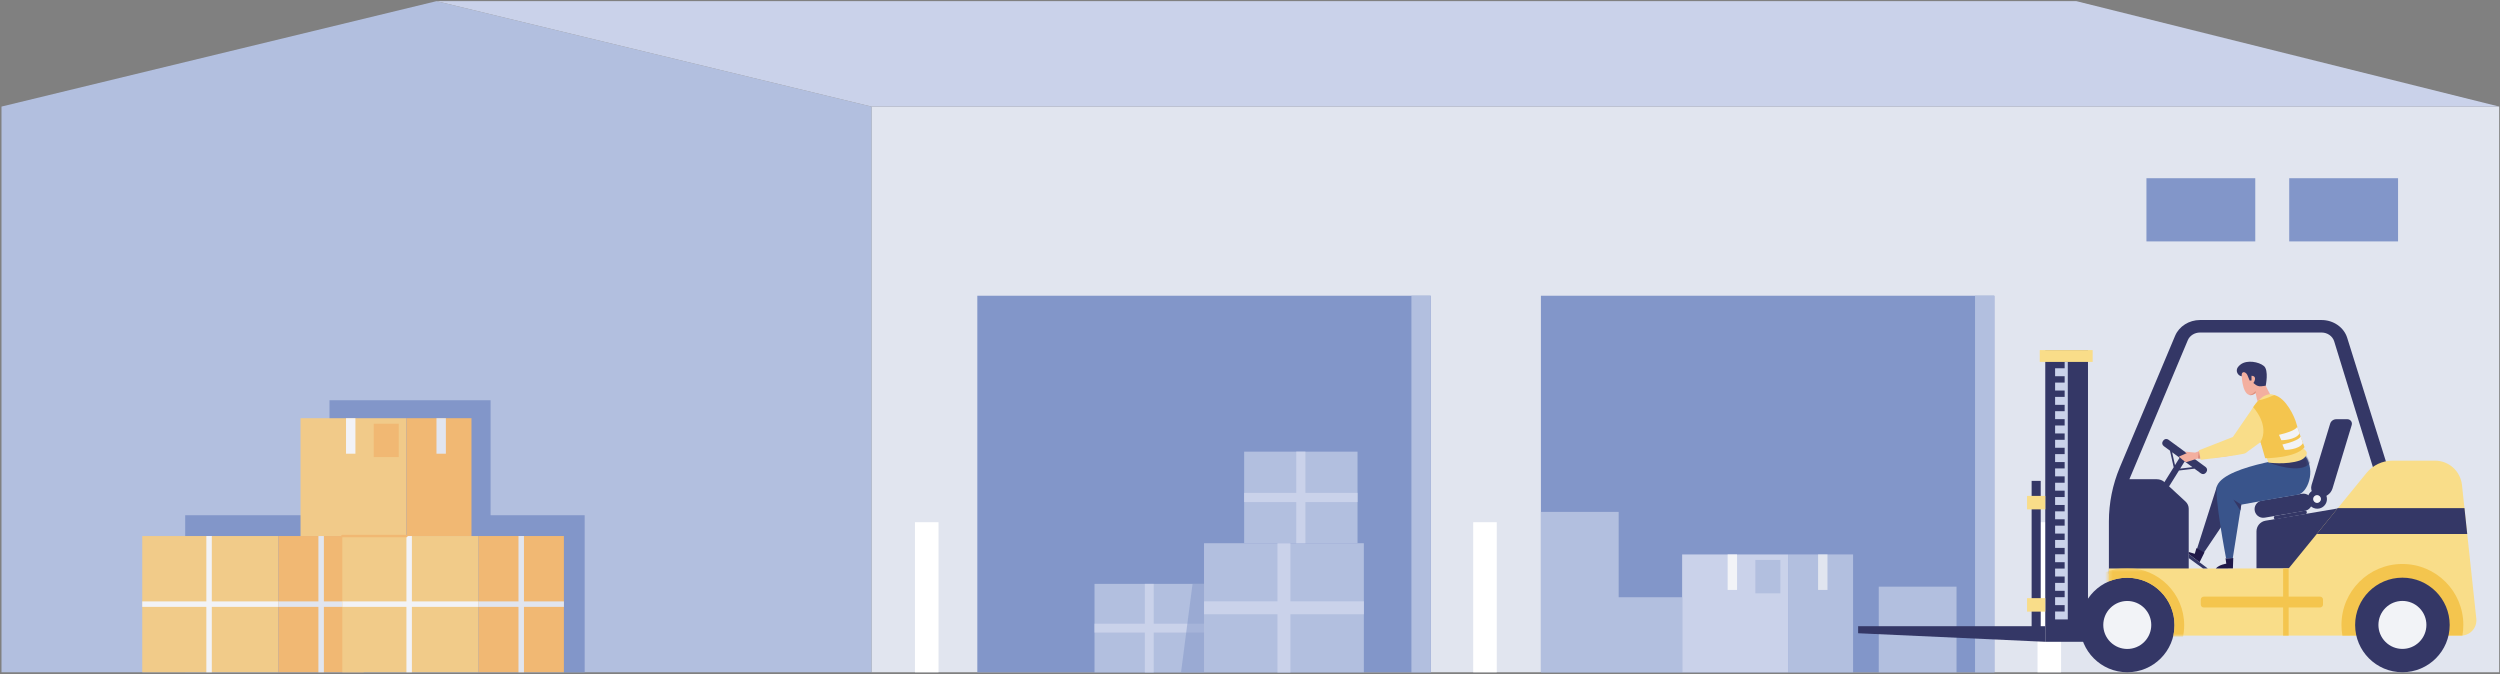
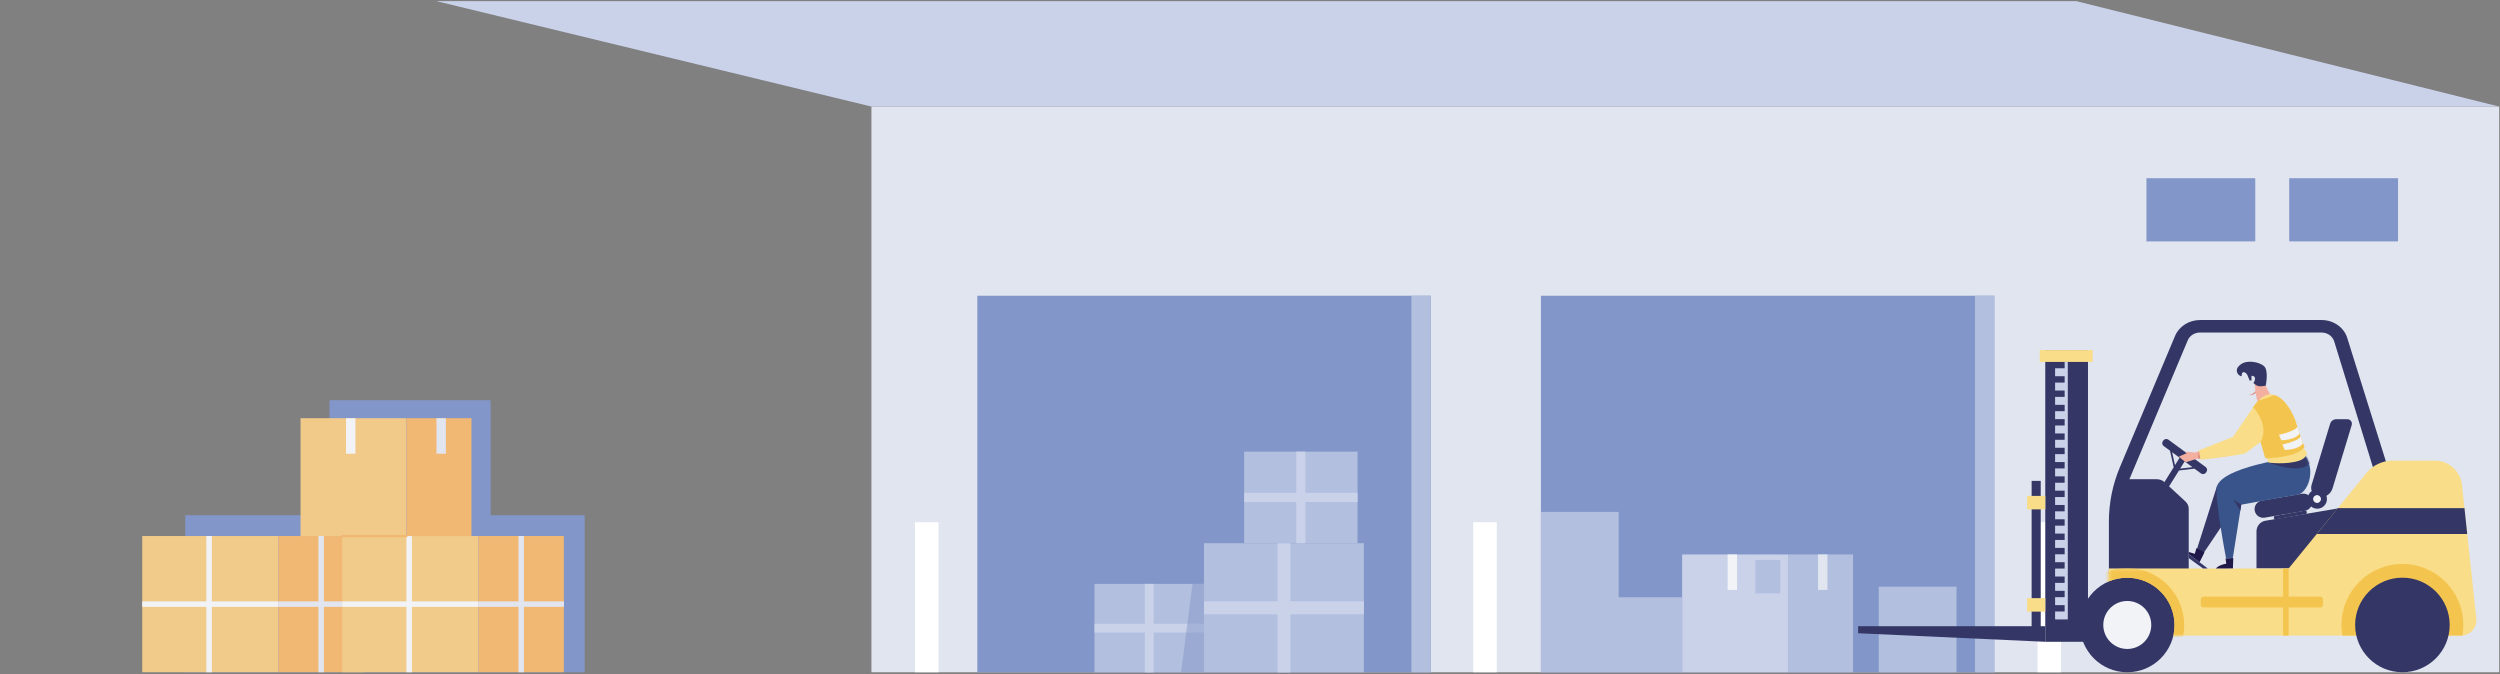
<svg xmlns="http://www.w3.org/2000/svg" width="649" height="175" viewBox="0 0 649 175" fill="none">
  <rect x="0" y="0" width="649" height="175" fill="#808080" stroke="none" />
  <path d="M648.784 27.668H226.227V174.515H648.784V27.668Z" fill="#E1E5EF" />
  <path d="M371.418 76.773H253.711V174.523H371.418V76.773Z" fill="#8296C9" />
  <path d="M371.414 76.773H366.406V174.523H371.414V76.773Z" fill="#B2BFDF" />
  <path d="M517.726 76.773H400.02V174.523H517.726V76.773Z" fill="#8296C9" />
  <path d="M517.726 76.773H512.719V174.523H517.726V76.773Z" fill="#B2BFDF" />
  <path d="M585.468 46.264H557.215V62.669H585.468V46.264Z" fill="#8296C9" />
  <path d="M622.536 46.264H594.283V62.669H622.536V46.264Z" fill="#8296C9" />
-   <path d="M0.389 174.519H226.228V27.667L113.308 0.301L0.389 27.667V174.519Z" fill="#B2BFDF" />
  <path d="M113.309 0.301H539.032L648.786 27.667H226.228L113.309 0.301Z" fill="#CAD2EA" />
  <path d="M127.357 133.753V103.902H85.535V133.753H48.08V174.521H151.778V133.753H127.357Z" fill="#8296C9" />
  <path d="M72.291 139.154H36.928V174.517H72.291V139.154Z" fill="#F1CB89" />
  <path d="M94.444 139.154H72.291V174.517H94.444V139.154Z" fill="#F1B873" />
  <path d="M54.987 139.154H53.566V174.517H54.987V139.154Z" fill="#F2F3F7" />
  <path d="M72.291 157.544V156.123H36.928V157.544H72.291Z" fill="#F2F3F7" />
  <path d="M94.444 156.123H84.08V139.154H82.659V156.123H72.291V157.544H82.659V174.517H84.08V157.544H94.444V156.123Z" fill="#E1E5EF" />
  <path d="M124.234 139.154H88.871V174.517H124.234V139.154Z" fill="#F1CB89" />
  <path d="M146.387 139.154H124.234V174.517H146.387V139.154Z" fill="#F1B873" />
  <path d="M106.927 139.154H105.506V174.517H106.927V139.154Z" fill="#F2F3F7" />
  <path d="M124.23 157.544V156.123H88.868V157.544H124.23Z" fill="#F2F3F7" />
  <path d="M146.387 156.123H136.019V139.154H134.598V156.123H124.234V157.544H134.598V174.517H136.019V157.544H146.387V156.123Z" fill="#E1E5EF" />
  <path d="M105.508 108.568H78.019V139.154H105.508V108.568Z" fill="#F1CA89" />
  <path d="M105.514 139.15H122.395V108.565H105.514V139.15Z" fill="#F1B873" />
  <path d="M92.268 108.568H89.828V117.78H92.268V108.568Z" fill="#F2F3F7" />
  <path d="M115.749 108.568H113.309V117.78H115.749V108.568Z" fill="#E1E5EF" />
-   <path d="M103.519 109.998H97.022V118.661H103.519V109.998Z" fill="#F1B873" />
  <path d="M105.508 139.467H88.872C88.701 139.467 88.559 139.325 88.559 139.153C88.559 138.982 88.701 138.84 88.872 138.84H105.508C105.679 138.84 105.821 138.982 105.821 139.153C105.821 139.325 105.679 139.467 105.508 139.467Z" fill="#F1B873" />
  <path d="M354.053 141.023H312.561V174.52H354.053V141.023Z" fill="#B2BFDF" />
  <path d="M334.987 141.023H331.631V174.549H334.987V141.023Z" fill="#CAD2EA" />
  <path d="M354.053 159.462V156.105H312.56V159.462H354.053Z" fill="#CAD2EA" />
  <path d="M352.412 117.248H322.982V141.003H352.412V117.248Z" fill="#B2BFDF" />
  <path d="M338.887 117.248H336.506V141.028H338.887V117.248Z" fill="#CAD2EA" />
  <path d="M352.412 130.331V127.949H322.983V130.331H352.412Z" fill="#CAD2EA" />
  <path d="M312.561 151.578H284.137V174.525H312.561V151.578Z" fill="#B2BFDF" />
  <path d="M299.499 151.578H297.201V174.549H299.499V151.578Z" fill="#CAD2EA" />
  <path d="M312.566 164.21V161.912H284.142V164.21H312.566Z" fill="#CAD2EA" />
  <path opacity="0.5" d="M312.561 151.578V174.525H306.598L309.582 151.578H312.561Z" fill="#8296C9" />
  <path d="M464.174 143.934H436.686V174.519H464.174V143.934Z" fill="#CAD2EA" />
  <path d="M464.178 174.516H481.059V143.93H464.178V174.516Z" fill="#B2BFDF" />
  <path d="M450.934 143.934H448.494V153.145H450.934V143.934Z" fill="#F2F3F7" />
  <path d="M474.415 143.934H471.975V153.145H474.415V143.934Z" fill="#E1E5EF" />
  <path d="M462.185 145.359H455.688V154.022H462.185V145.359Z" fill="#B2BFDF" />
  <path d="M420.207 155.043V132.891H400.02V155.043V155.107V174.521H436.686V155.043H420.207Z" fill="#B2BFDF" />
  <path d="M507.912 152.299H487.725V174.515H507.912V152.299Z" fill="#B2BFDF" />
  <path d="M388.559 135.566H382.443V174.516H388.559V135.566Z" fill="white" />
  <path d="M243.642 135.566H237.527V174.516H243.642V135.566Z" fill="white" />
  <path d="M535.057 135.566H528.941V174.516H535.057V135.566Z" fill="white" />
  <path d="M564.668 87.156C565.692 84.718 568.284 83.078 571.116 83.078H602.686C605.759 83.078 608.493 84.984 609.336 87.708L619.439 119.975L616.186 121.847L605.95 88.6C605.533 87.26 604.191 86.324 602.686 86.324H571.116C569.724 86.324 568.45 87.127 567.951 88.324L552.79 124.408H559.91C560.669 124.408 561.394 124.684 561.929 125.182L567.353 130.191C567.887 130.684 568.191 131.358 568.191 132.058V147.805H550.987V148.933H547.469V135.402C547.469 130.565 548.434 125.783 550.306 121.33L564.668 87.147V87.156Z" fill="#343766" />
  <path d="M585.777 147.574H607.332V131.914L588.12 135.177C586.767 135.408 585.782 136.579 585.782 137.946V147.569L585.777 147.574Z" fill="#343766" />
  <path d="M614.324 122.803L594.131 147.573H547.469V164.997H638.912C641.264 164.997 643.101 162.954 642.851 160.616L639.127 125.89C638.745 122.303 635.717 119.584 632.111 119.584H621.096C618.469 119.584 615.98 120.765 614.319 122.803H614.324Z" fill="#F9DD89" />
  <path d="M564.518 162.241C564.518 155.462 559.022 149.967 552.243 149.967C545.464 149.967 539.969 155.462 539.969 162.241C539.969 169.02 545.464 174.516 552.243 174.516C559.022 174.516 564.518 169.02 564.518 162.241Z" fill="#343766" />
  <path d="M556.645 166.646C559.077 164.214 559.077 160.271 556.645 157.838C554.213 155.406 550.269 155.406 547.837 157.838C545.405 160.271 545.405 164.214 547.837 166.646C550.27 169.078 554.213 169.078 556.645 166.646Z" fill="#F2F3F7" />
  <mask id="mask0_301_12000" style="mask-type:alpha" maskUnits="userSpaceOnUse" x="547" y="119" width="96" height="46">
    <path d="M614.324 122.803L594.131 147.573H547.469V164.997H638.912C641.264 164.997 643.101 162.954 642.851 160.616L639.127 125.89C638.745 122.303 635.717 119.584 632.111 119.584H621.096C618.469 119.584 615.98 120.765 614.319 122.803H614.324Z" fill="#F9DD89" />
  </mask>
  <g mask="url(#mask0_301_12000)">
    <path d="M565.412 166.603C565.985 166.603 566.505 166.211 566.637 165.628C566.887 164.54 567.014 163.418 567.014 162.291C567.014 154.113 560.36 147.459 552.182 147.459C550.183 147.459 548.243 147.851 546.415 148.625C545.773 148.895 545.474 149.635 545.744 150.276C546.013 150.918 546.753 151.217 547.395 150.948C548.909 150.306 550.521 149.982 552.182 149.982C558.974 149.982 564.496 155.505 564.496 162.296C564.496 163.232 564.393 164.163 564.182 165.069C564.025 165.746 564.452 166.422 565.128 166.579C565.221 166.598 565.319 166.613 565.412 166.613V166.603Z" fill="#F4C54E" />
  </g>
  <path d="M608.084 164.994C607.927 164.097 607.844 163.176 607.844 162.23C607.844 153.494 614.924 146.408 623.661 146.408C632.397 146.408 639.483 153.489 639.483 162.23C639.483 163.166 639.399 164.087 639.243 164.979L608.084 164.994Z" fill="#F4C54E" />
  <path d="M635.939 162.237C635.939 155.458 630.444 149.963 623.665 149.963C616.886 149.963 611.391 155.458 611.391 162.237C611.391 169.016 616.886 174.512 623.665 174.512C630.444 174.512 635.939 169.016 635.939 162.237Z" fill="#343766" />
-   <path d="M628.071 166.632C630.503 164.2 630.503 160.257 628.071 157.825C625.639 155.393 621.695 155.393 619.263 157.825C616.831 160.257 616.831 164.2 619.263 166.632C621.695 169.064 625.639 169.064 628.071 166.632Z" fill="#F2F3F7" />
  <path d="M601.434 138.622H640.491L639.776 131.914H606.873L601.434 138.622Z" fill="#343766" />
  <path d="M592.697 165H594.133V147.576H592.697V165Z" fill="#F4C54E" />
  <path d="M572.097 157.703H602.281C602.708 157.703 603.055 157.357 603.055 156.929V155.66C603.055 155.232 602.708 154.886 602.281 154.886H572.097C571.669 154.886 571.323 155.232 571.323 155.66V156.929C571.323 157.357 571.669 157.703 572.097 157.703Z" fill="#F4C54E" />
  <path d="M602.421 129.087C603.847 129.087 605.106 128.151 605.523 126.784L610.506 110.334C610.732 109.585 610.173 108.83 609.389 108.83H606.483C605.758 108.83 605.116 109.305 604.906 110.001L600.079 125.926C599.604 127.499 600.78 129.082 602.421 129.082V129.087Z" fill="#343766" />
  <path d="M601.564 132.061C602.953 132.061 604.078 130.935 604.078 129.547C604.078 128.159 602.953 127.033 601.564 127.033C600.176 127.033 599.051 128.159 599.051 129.547C599.051 130.935 600.176 132.061 601.564 132.061Z" fill="#343766" />
  <path d="M600.492 129.546C600.492 130.104 600.948 130.56 601.506 130.56C602.065 130.56 602.521 130.104 602.521 129.546C602.521 128.987 602.065 128.531 601.506 128.531C600.948 128.531 600.492 128.987 600.492 129.546Z" fill="#F2F3F7" />
  <path d="M587.909 134.388L598.35 132.61C599.428 132.428 600.217 131.493 600.217 130.395C600.217 129.003 598.968 127.95 597.596 128.18L587.154 129.959C586.076 130.14 585.287 131.076 585.287 132.174C585.287 133.565 586.537 134.619 587.909 134.388Z" fill="#343766" />
  <path d="M590.718 134.824L598.567 133.437C598.749 133.403 598.871 133.202 598.842 132.981V132.928C598.803 132.692 598.621 132.521 598.425 132.555L590.576 133.942C590.394 133.976 590.272 134.177 590.301 134.398V134.451C590.34 134.687 590.522 134.858 590.718 134.824Z" fill="#343766" />
  <path d="M565.66 122.144L569.687 121.669L571.363 122.899C571.78 123.202 572.358 123.114 572.662 122.698L572.784 122.536C573.088 122.12 573 121.541 572.583 121.238L562.916 114.138C562.499 113.834 561.921 113.922 561.617 114.338L561.495 114.5C561.191 114.917 561.279 115.495 561.696 115.799L563.332 116.999C563.332 116.999 563.332 117.024 563.332 117.033L564.288 121.301L559.383 129.171L560.75 130.023L565.66 122.144ZM563.881 117.401L565.826 118.832L564.631 120.752L563.881 117.401ZM565.968 121.649L567.13 119.787L569.153 121.272L565.968 121.649Z" fill="#343766" />
  <path d="M530.952 166.609H542.041V90.88H530.952V166.609Z" fill="#343766" />
  <path d="M529.521 93.953H543.256V90.881H529.521V93.953Z" fill="#F9DD89" />
  <path d="M482.367 164.392L530.956 166.61V162.557H482.367V164.392Z" fill="#343766" />
  <path d="M533.504 97.667V95.604H535.983V93.953H536.797V160.803H535.983H533.504V158.745H535.983V157.089H533.504V155.031H535.983V153.375H533.504V151.317H535.983V149.661H533.504V147.603H535.983V145.947H533.504V143.889H535.983V142.232H533.504V140.174H535.983V138.518H533.504V136.46H535.983V134.804H533.504V132.746H535.983V131.09H533.504V129.032H535.983V127.376H533.504V125.318H535.983V123.662H533.504V121.604H535.983V119.952H533.504V117.889H535.983V116.238H533.504V114.175H535.983V112.524H533.504V110.461H535.983V108.81H533.504V106.747H535.983V105.096H533.504V103.033H535.983V101.381H533.504V99.319H535.983V97.667H533.504Z" fill="#CAD2EA" />
  <path d="M527.41 163.256H529.771V124.835H527.41V163.256Z" fill="#343766" />
  <path d="M526.225 132.232H530.953V128.734H526.225V132.232Z" fill="#F9DD89" />
  <path d="M526.225 158.777H530.953V155.279H526.225V158.777Z" fill="#F9DD89" />
  <path d="M568.191 143.834L573.131 147.573H571.91L568.191 144.873V143.834Z" fill="#343766" />
  <path d="M575.576 126.059L570.309 142.586L572.127 143.463L576.875 136.402L575.576 126.059Z" fill="#343766" />
  <path d="M579.755 144.861L577.751 144.95L577.942 146.331C577.942 146.331 576.114 146.571 575.232 147.576L579.662 147.561L579.755 144.861Z" fill="#1F1949" />
  <path d="M598.449 118.369C598.449 118.369 577.903 120.569 575.576 126.052C574.674 128.184 577.884 144.942 577.884 144.942L579.633 144.863L581.838 131.011C581.838 131.011 592.647 128.992 596.425 128.443C598.968 128.076 601.301 122.377 598.444 118.374L598.449 118.369Z" fill="#39548B" />
  <mask id="mask1_301_12000" style="mask-type:alpha" maskUnits="userSpaceOnUse" x="575" y="118" width="25" height="27">
    <path d="M598.449 118.369C598.449 118.369 577.903 120.569 575.576 126.052C574.674 128.184 577.884 144.942 577.884 144.942L579.633 144.863L581.838 131.011C581.838 131.011 592.647 128.992 596.425 128.443C598.968 128.076 601.301 122.377 598.444 118.374L598.449 118.369Z" fill="#39548B" />
  </mask>
  <g mask="url(#mask1_301_12000)">
    <path d="M588.879 120.073C588.879 120.073 597.282 123.459 599.757 120.112L598.257 117.305L588.879 120.073Z" fill="#343766" />
  </g>
  <path d="M581.839 131.004L579.781 129.695L581.594 132.542L581.839 131.004Z" fill="#343766" />
  <path d="M570.191 142.291L569.764 143.766L568.191 143.296V143.83L571.009 145.961L572.278 143.413L570.191 142.291Z" fill="#1F1949" />
-   <path d="M581.971 97.833C581.971 97.833 582.196 103.453 584.818 102.439C587.439 101.425 588.062 97.828 586.513 96.182C584.97 94.535 581.594 94.183 581.966 97.828L581.971 97.833Z" fill="#F3AF9F" />
  <path d="M587.12 97.16C587.12 97.16 587.835 99.84 589.173 102.06C589.472 102.56 589.427 103.187 589.045 103.628C588.521 104.231 587.747 104.985 586.992 105.216C585.679 105.608 585.316 99.517 585.316 99.517L587.12 97.165V97.16Z" fill="#F3AF9F" />
  <path d="M567.692 117.636L567.123 117.22C567.123 117.22 569.661 117.47 569.848 117.494L579.51 114.079L582.48 111.061L586.41 113.922C586.41 113.922 583.592 116.48 581.235 117.617C578.638 118.871 572.195 118.925 570.558 119.018C570.333 119.121 569.848 119.268 569.382 119.381C568.642 119.611 567.795 119.876 567.608 119.954C567.26 120.096 565.658 118.523 565.658 118.523L567.692 117.641V117.636Z" fill="#F3AF9F" />
  <path d="M570.559 119.016L570.838 117.086L571.24 119.075L570.559 119.016Z" fill="#DE8F7D" />
  <path d="M585.586 102.039L585.547 101.5C585.547 101.5 584.704 102.544 583.871 102.519C583.871 102.519 584.288 102.754 584.954 102.416L585.591 102.039H585.586Z" fill="#DE8F7D" />
  <path d="M597 119.555C598.049 119.197 599.181 118.119 598.764 117.267C598.529 116.791 597.73 116.375 597.323 115.723C595.182 112.269 596.799 110.754 594.173 106.604C590.753 101.2 588.984 102.282 587.911 102.738C586.837 103.194 584.299 105.756 584.397 107.633C584.476 109.128 587.891 116.958 588.881 120.079C588.881 120.079 593.501 120.741 597 119.555Z" fill="#F9DD89" />
  <path d="M585.283 105.232L579.648 113.445L570.838 116.894L571.294 119.369C571.294 119.369 582.274 118.085 582.911 117.644C583.548 117.203 587.63 114.194 587.63 114.194C587.63 114.194 588.35 106.163 585.283 105.232Z" fill="#F9DD89" />
  <path d="M586.846 114.759C586.846 114.759 588.272 112.774 588.203 111.383C588.203 111.383 588.776 113.353 587.184 115.509L586.846 114.759Z" fill="#F4C54E" />
  <path d="M582.735 96.664C583.058 96.831 583.313 97.105 583.45 97.438L584.009 98.781H584.489V97.556C584.489 97.556 585.307 97.517 585.395 98.159C585.483 98.801 584.979 99.428 584.979 99.428L585.513 99.849C585.949 100.192 586.503 100.344 587.051 100.275L588.178 100.133C588.178 100.133 589.036 96.096 587.698 95.008C586.365 93.915 583.362 93.376 581.696 94.591C581.353 94.841 581.103 95.106 580.922 95.371C580.309 96.267 580.868 97.497 581.936 97.693C581.936 97.693 581.946 97.419 581.97 97.095C582 96.723 582.397 96.498 582.73 96.669L582.735 96.664Z" fill="#343766" />
  <path d="M584.92 105.713C584.92 105.713 589.291 110.309 586.846 114.759L588.041 118.958C588.041 118.958 596.062 118.972 598.258 116.077C598.258 116.077 596.577 111.74 596.16 110.015C595.739 108.291 593.426 103.229 590.388 102.562C590.388 102.562 587.355 103.895 586.449 103.851C586.449 103.851 585.929 104.204 584.92 105.718V105.713Z" fill="#F4C54E" />
  <path d="M596.366 110.758C596.366 110.758 596.293 111.806 591.623 112.88L592.226 114.281C592.226 114.281 595.94 114.3 596.944 112.522L596.361 110.763L596.366 110.758Z" fill="#F2F3F7" />
  <path d="M597.253 113.273C597.253 113.273 597.179 114.322 592.51 115.395L593.112 116.797C593.112 116.797 596.827 116.816 597.831 115.037L597.248 113.278L597.253 113.273Z" fill="#F2F3F7" />
</svg>